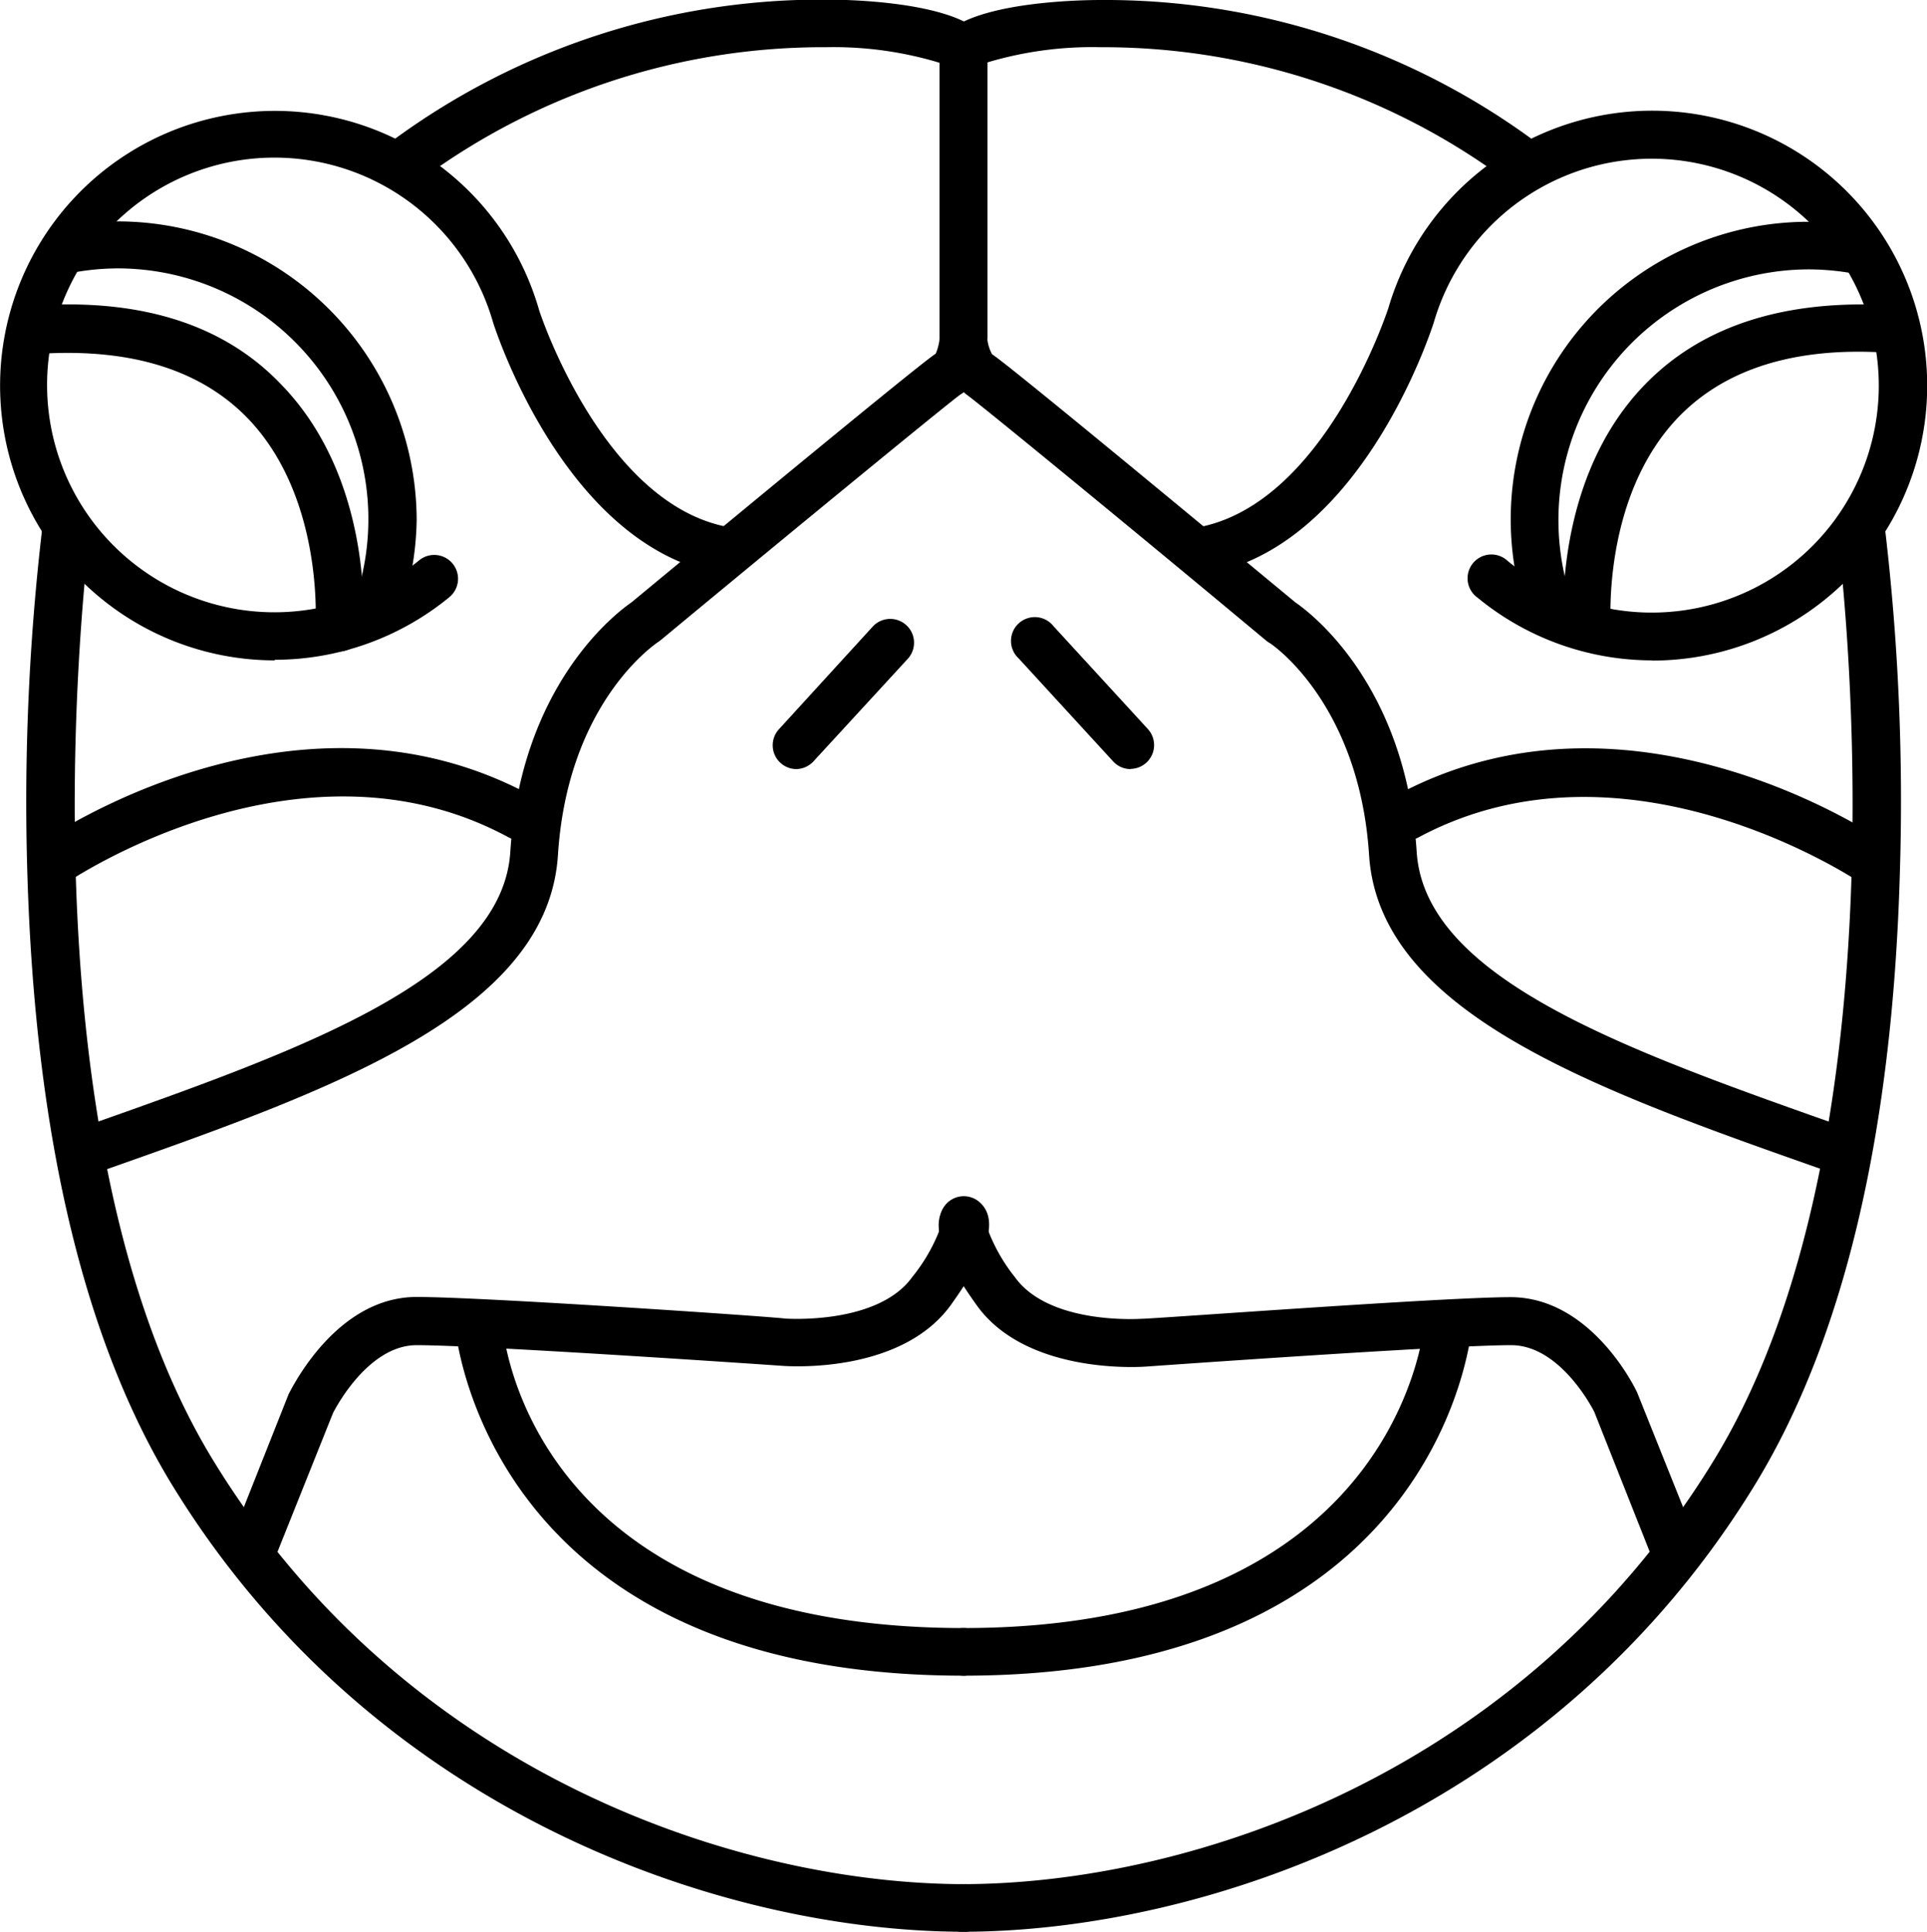
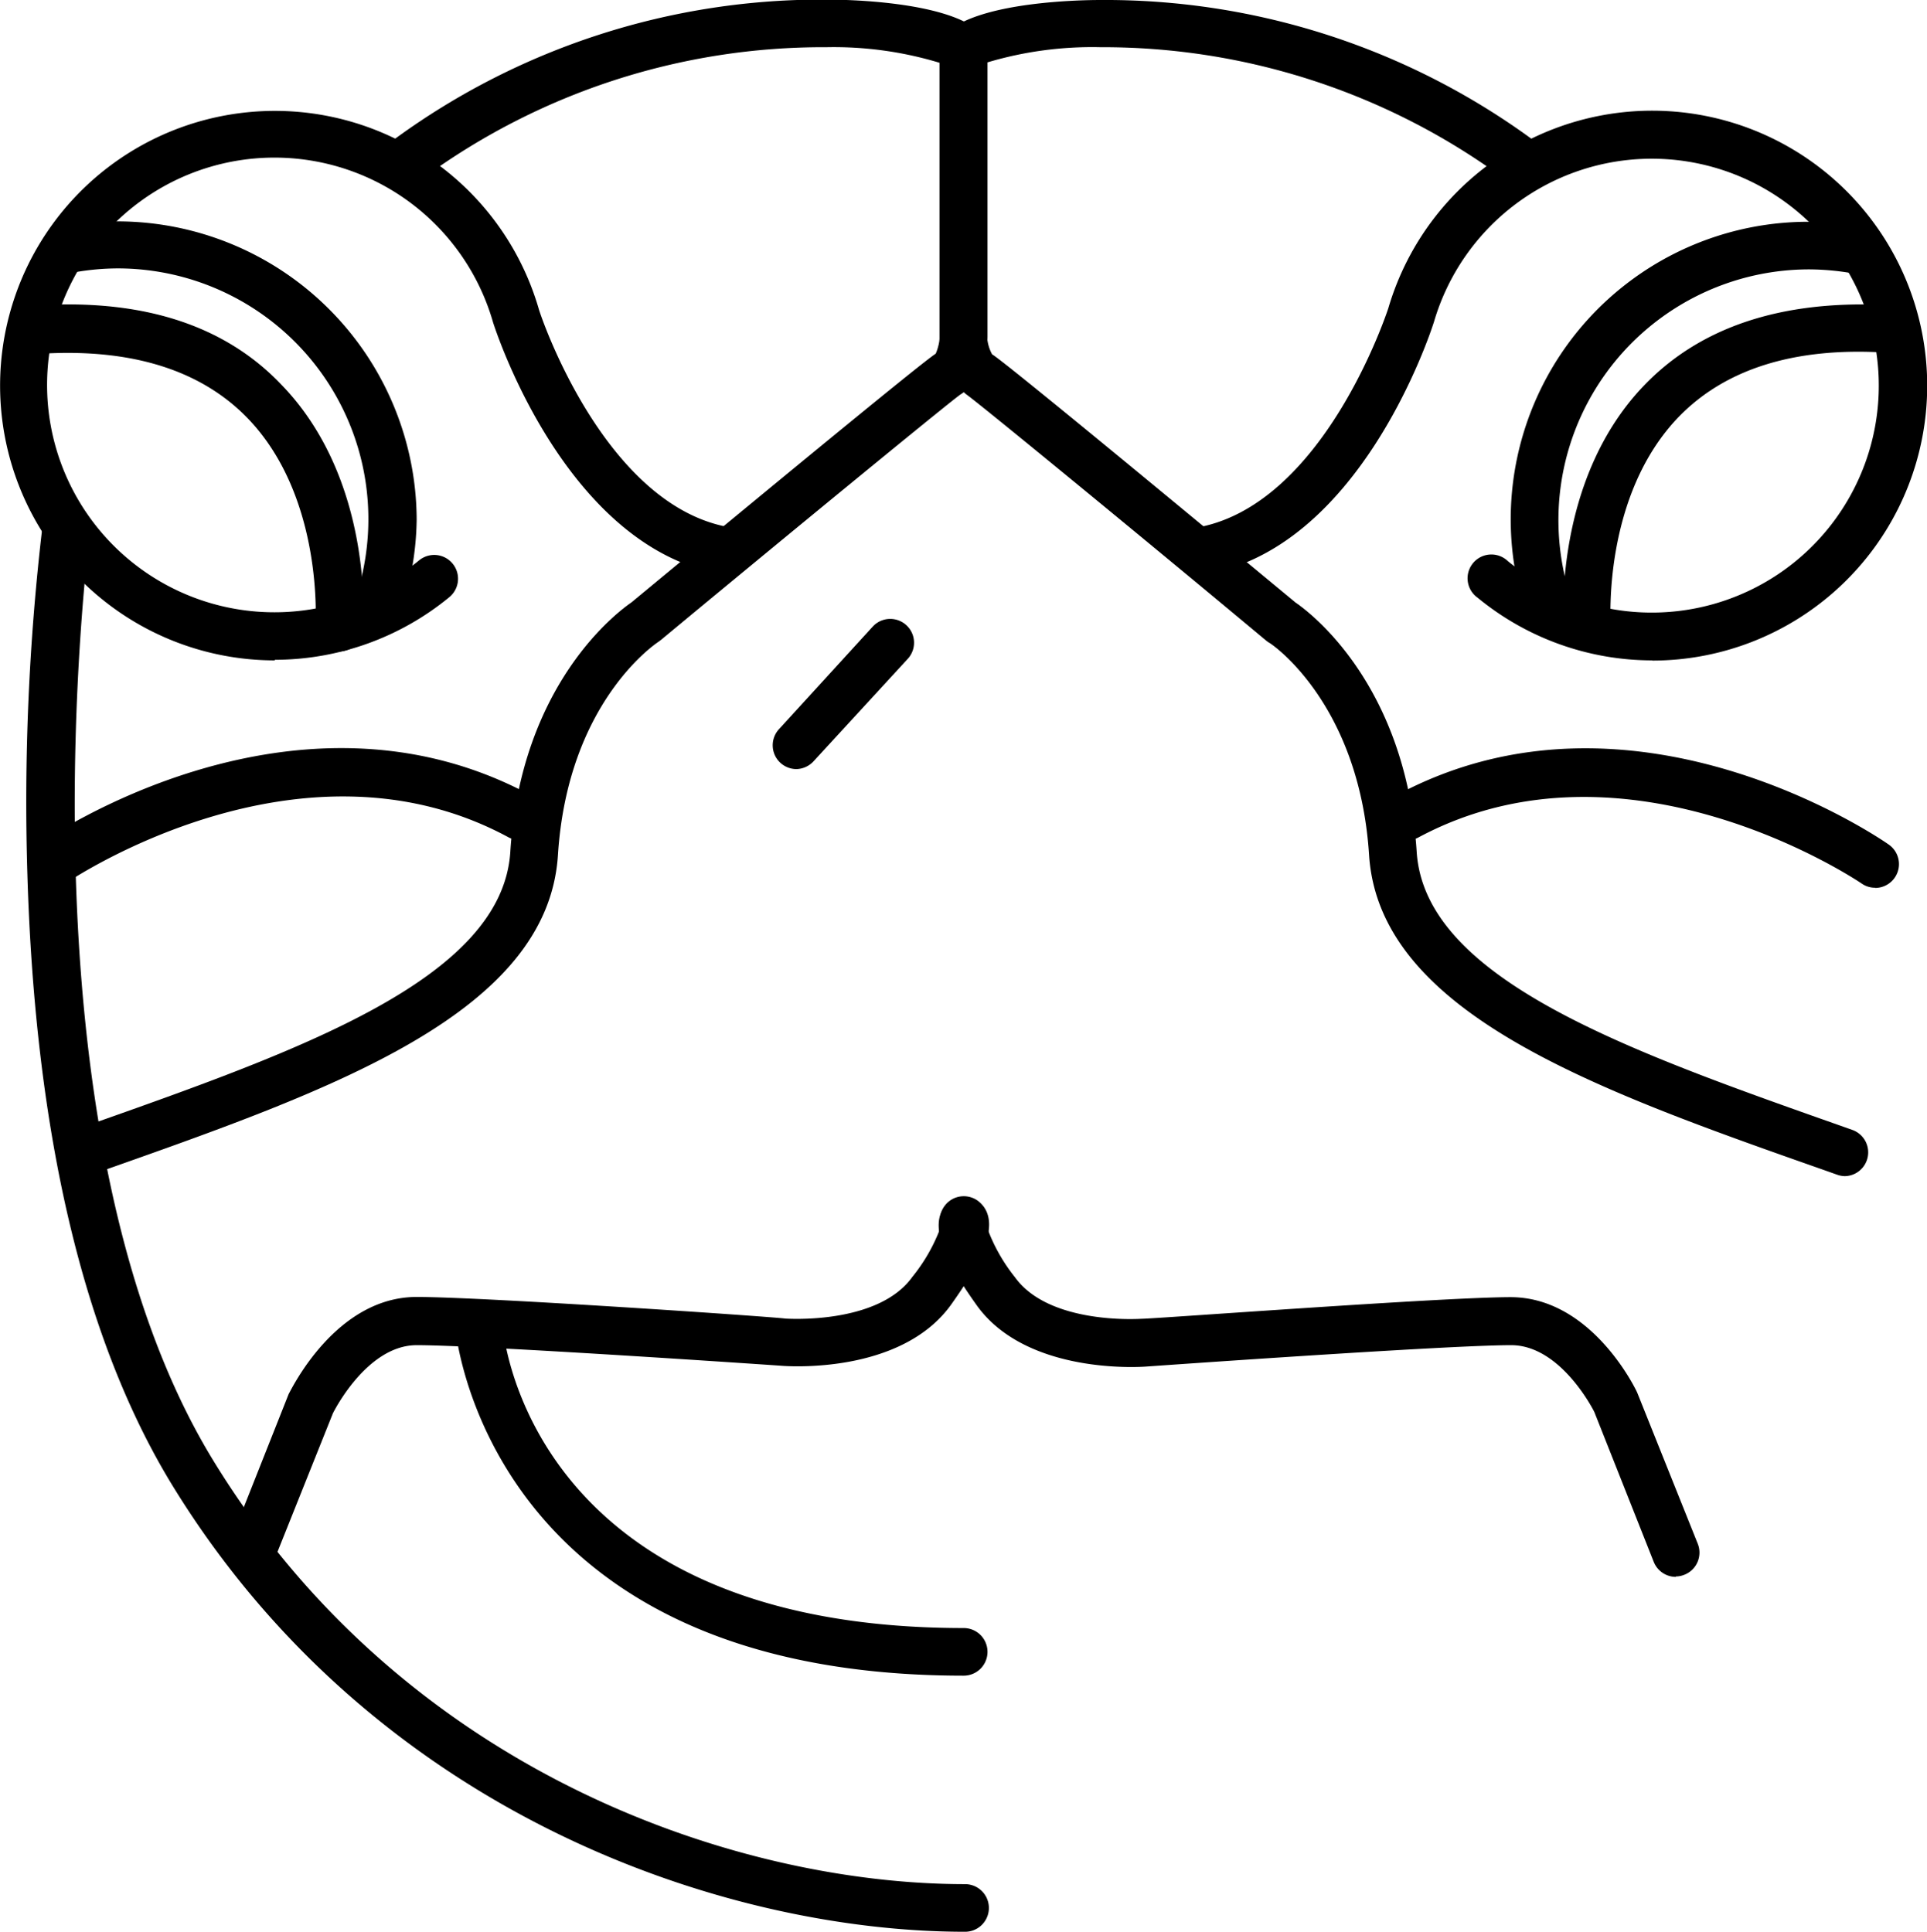
<svg xmlns="http://www.w3.org/2000/svg" viewBox="0 0 97.12 97.38">
  <title>Ресурс 10</title>
  <g id="Слой_2" data-name="Слой 2">
    <g id="Слой_1-2" data-name="Слой 1">
      <path d="M13.85,33.91a13.85,13.85,0,1,1,13.3-17.73c0,.07,3.28,10.09,9.8,11.05a1.2,1.2,0,0,1-.35,2.37c-8-1.18-11.6-12.26-11.75-12.73a11.46,11.46,0,1,0-3.73,12,1.2,1.2,0,1,1,1.53,1.85,13.88,13.88,0,0,1-8.8,3.16Zm0,0" transform="translate(0 -0.62)" />
      <path d="M18.92,32.75a1.16,1.16,0,0,1-.41-.07,1.2,1.2,0,0,1-.72-1.53,12.64,12.64,0,0,0-11.89-17,12.69,12.69,0,0,0-2.1.19A1.2,1.2,0,0,1,3.4,12a15.25,15.25,0,0,1,2.49-.22A15.09,15.09,0,0,1,21,26.82,15,15,0,0,1,20,32a1.2,1.2,0,0,1-1.12.79Zm0,0" transform="translate(0 -0.62)" />
      <path d="M4.16,59.91a1.2,1.2,0,0,1-.4-2.33l.62-.22c10.76-3.8,20.93-7.4,21.34-13.8.54-8.49,5.42-12.1,6.1-12.57C35.3,28.11,46.42,18.9,47.16,18.45a2.71,2.71,0,0,0,.21-.91V3.79A18.37,18.37,0,0,0,41.65,3a34.1,34.1,0,0,0-20.33,6.6l-.18.12a1.2,1.2,0,1,1-1.38-2l.17-.12a36.46,36.46,0,0,1,21.72-7c1,0,5.94.08,7.7,1.59a1.21,1.21,0,0,1,.42.91V17.6c0,.41-.17,2.18-1.37,2.91C47.71,21,39,28.16,33.31,32.88l-.12.09c-.18.12-4.58,3.08-5.07,10.75-.51,8-11.4,11.84-22.93,15.91l-.62.22a1.23,1.23,0,0,1-.4.07Zm0,0" transform="translate(0 -0.62)" />
-       <path d="M48.64,98c-12.1,0-29.83-5.91-40-22.58C4.21,68.13,1.77,57.79,1.38,44.7a118.45,118.45,0,0,1,.75-17.46,1.2,1.2,0,0,1,2.38.32c0,.3-3.91,30,6.2,46.62C20.35,90,37.17,95.6,48.64,95.6a1.2,1.2,0,0,1,0,2.4Zm0,0" transform="translate(0 -0.62)" />
+       <path d="M48.64,98c-12.1,0-29.83-5.91-40-22.58C4.21,68.13,1.77,57.79,1.38,44.7a118.45,118.45,0,0,1,.75-17.46,1.2,1.2,0,0,1,2.38.32c0,.3-3.91,30,6.2,46.62C20.35,90,37.17,95.6,48.64,95.6a1.2,1.2,0,0,1,0,2.4m0,0" transform="translate(0 -0.62)" />
      <path d="M12.66,80.11a1.16,1.16,0,0,1-.44-.09,1.2,1.2,0,0,1-.67-1.56l3-7.57C14.7,70.63,16.93,66,21,66c3.36,0,18,1,18.58,1.09.05,0,4.66.33,6.4-2.1a8.82,8.82,0,0,0,1.44-2.54,1.2,1.2,0,0,1,2-1.18c1.14,1.1-.2,3.31-1.48,5.11-2.53,3.54-8.29,3.11-8.54,3.09S24.26,68.43,21,68.43c-2.52,0-4.2,3.39-4.22,3.43l-3,7.5a1.2,1.2,0,0,1-1.11.76Zm0,0" transform="translate(0 -0.62)" />
      <path d="M48.57,85.09c-24.2,0-25.63-17.49-25.64-17.67a1.2,1.2,0,0,1,2.39-.16c0,.63,1.36,15.43,23.25,15.43a1.2,1.2,0,1,1,0,2.4Zm0,0" transform="translate(0 -0.62)" />
      <path d="M2.6,45.37a1.2,1.2,0,0,1-.69-2.18c.52-.37,13-8.9,24.88-2.46a1.2,1.2,0,0,1-1.14,2.11C15.1,37.11,3.41,45.08,3.29,45.16a1.17,1.17,0,0,1-.68.21Zm0,0" transform="translate(0 -0.62)" />
      <path d="M40.13,39.39a1.2,1.2,0,0,1-.88-2L44,32.19a1.2,1.2,0,0,1,1.77,1.62L41,39a1.21,1.21,0,0,1-.89.39Zm0,0" transform="translate(0 -0.62)" />
      <path d="M17.11,33.45H17a1.2,1.2,0,0,1-1.1-1.29c0-.06.44-6.51-3.46-10.5-2.31-2.36-5.73-3.45-10.16-3.22A1.2,1.2,0,1,1,2.17,16c5.16-.27,9.2,1.06,12,4,4.66,4.79,4.15,12,4.12,12.35a1.2,1.2,0,0,1-1.2,1.11Zm0,0" transform="translate(0 -0.62)" />
      <path d="M83.27,33.91a13.87,13.87,0,0,1-8.8-3.16A1.2,1.2,0,1,1,76,28.91a11.44,11.44,0,1,0-3.73-12.06c-.16.5-3.75,11.58-11.75,12.76a1.2,1.2,0,0,1-.35-2.37c6.53-1,9.77-11,9.8-11.08a13.86,13.86,0,1,1,13.3,17.76Zm0,0" transform="translate(0 -0.62)" />
      <path d="M78.2,32.75A1.2,1.2,0,0,1,77.07,32a15,15,0,0,1,14.15-20.2,15.17,15.17,0,0,1,2.49.22,1.2,1.2,0,1,1-.39,2.37,13,13,0,0,0-2.1-.19,12.64,12.64,0,0,0-11.9,17,1.2,1.2,0,0,1-.72,1.54,1.12,1.12,0,0,1-.41.07Zm0,0" transform="translate(0 -0.62)" />
      <path d="M93,59.91a1.21,1.21,0,0,1-.4-.07l-.62-.22C80.4,55.55,69.51,51.69,69,43.71,68.5,36,64,33,63.93,33l-.12-.09C58.12,28.16,49.41,21,48.7,20.5a3.7,3.7,0,0,1-1.35-2.83V3.12a1.21,1.21,0,0,1,.42-.91C49.53.7,54.5.62,55.47.62a36.46,36.46,0,0,1,21.72,7l.18.13a1.2,1.2,0,1,1-1.39,2l-.18-.13A34.14,34.14,0,0,0,55.47,3a18.45,18.45,0,0,0-5.72.77V17.6a2.12,2.12,0,0,0,.25.88c.7.41,11.81,9.63,15.29,12.51.69.47,5.56,4.08,6.11,12.57.41,6.4,10.57,10,21.34,13.8l.62.22a1.2,1.2,0,0,1-.4,2.33Zm0,0" transform="translate(0 -0.62)" />
-       <path d="M48.48,98a1.2,1.2,0,1,1,0-2.4C60,95.6,76.77,90,86.41,74.18c10.11-16.6,6.24-46.32,6.2-46.62A1.2,1.2,0,0,1,95,27.24a117,117,0,0,1,.75,17.46c-.38,13.09-2.83,23.43-7.28,30.73C78.3,92.09,60.57,98,48.48,98Zm0,0" transform="translate(0 -0.62)" />
      <path d="M84.46,80.11a1.2,1.2,0,0,1-1.11-.75l-3-7.57s-1.66-3.36-4.19-3.36c-3.27,0-18.26,1.07-18.41,1.08s-6,.45-8.53-3.1c-1.28-1.8-2.62-4-1.48-5.11a1.2,1.2,0,0,1,2,1.18A8.82,8.82,0,0,0,51.15,65c1.74,2.43,6.34,2.1,6.39,2.1.63,0,15.23-1.09,18.59-1.09,4.07,0,6.29,4.6,6.38,4.8l3.06,7.64A1.2,1.2,0,0,1,84.9,80a1.18,1.18,0,0,1-.44.09Zm0,0" transform="translate(0 -0.62)" />
-       <path d="M48.55,85.09a1.2,1.2,0,1,1,0-2.4c22,0,23.23-15.27,23.25-15.43a1.2,1.2,0,0,1,2.39.16c0,.18-1.44,17.67-25.64,17.67Zm0,0" transform="translate(0 -0.62)" />
      <path d="M94.51,45.37a1.16,1.16,0,0,1-.68-.21c-.12-.08-11.81-8-22.37-2.31a1.2,1.2,0,0,1-1.14-2.11c11.87-6.44,24.36,2.09,24.88,2.46a1.2,1.2,0,0,1-.69,2.18Zm0,0" transform="translate(0 -0.62)" />
-       <path d="M57,39.39A1.19,1.19,0,0,1,56.1,39l-4.76-5.19a1.2,1.2,0,1,1,1.76-1.62l4.76,5.19a1.2,1.2,0,0,1-.89,2Zm0,0" transform="translate(0 -0.62)" />
      <path d="M80,33.45a1.2,1.2,0,0,1-1.2-1.11c0-.3-.54-7.57,4.12-12.35,2.81-2.89,6.85-4.22,12-4a1.2,1.2,0,1,1-.12,2.39c-4.43-.23-7.85.86-10.16,3.22-3.9,4-3.46,10.44-3.46,10.5a1.2,1.2,0,0,1-1.11,1.29Zm0,0" transform="translate(0 -0.62)" />
    </g>
  </g>
</svg>